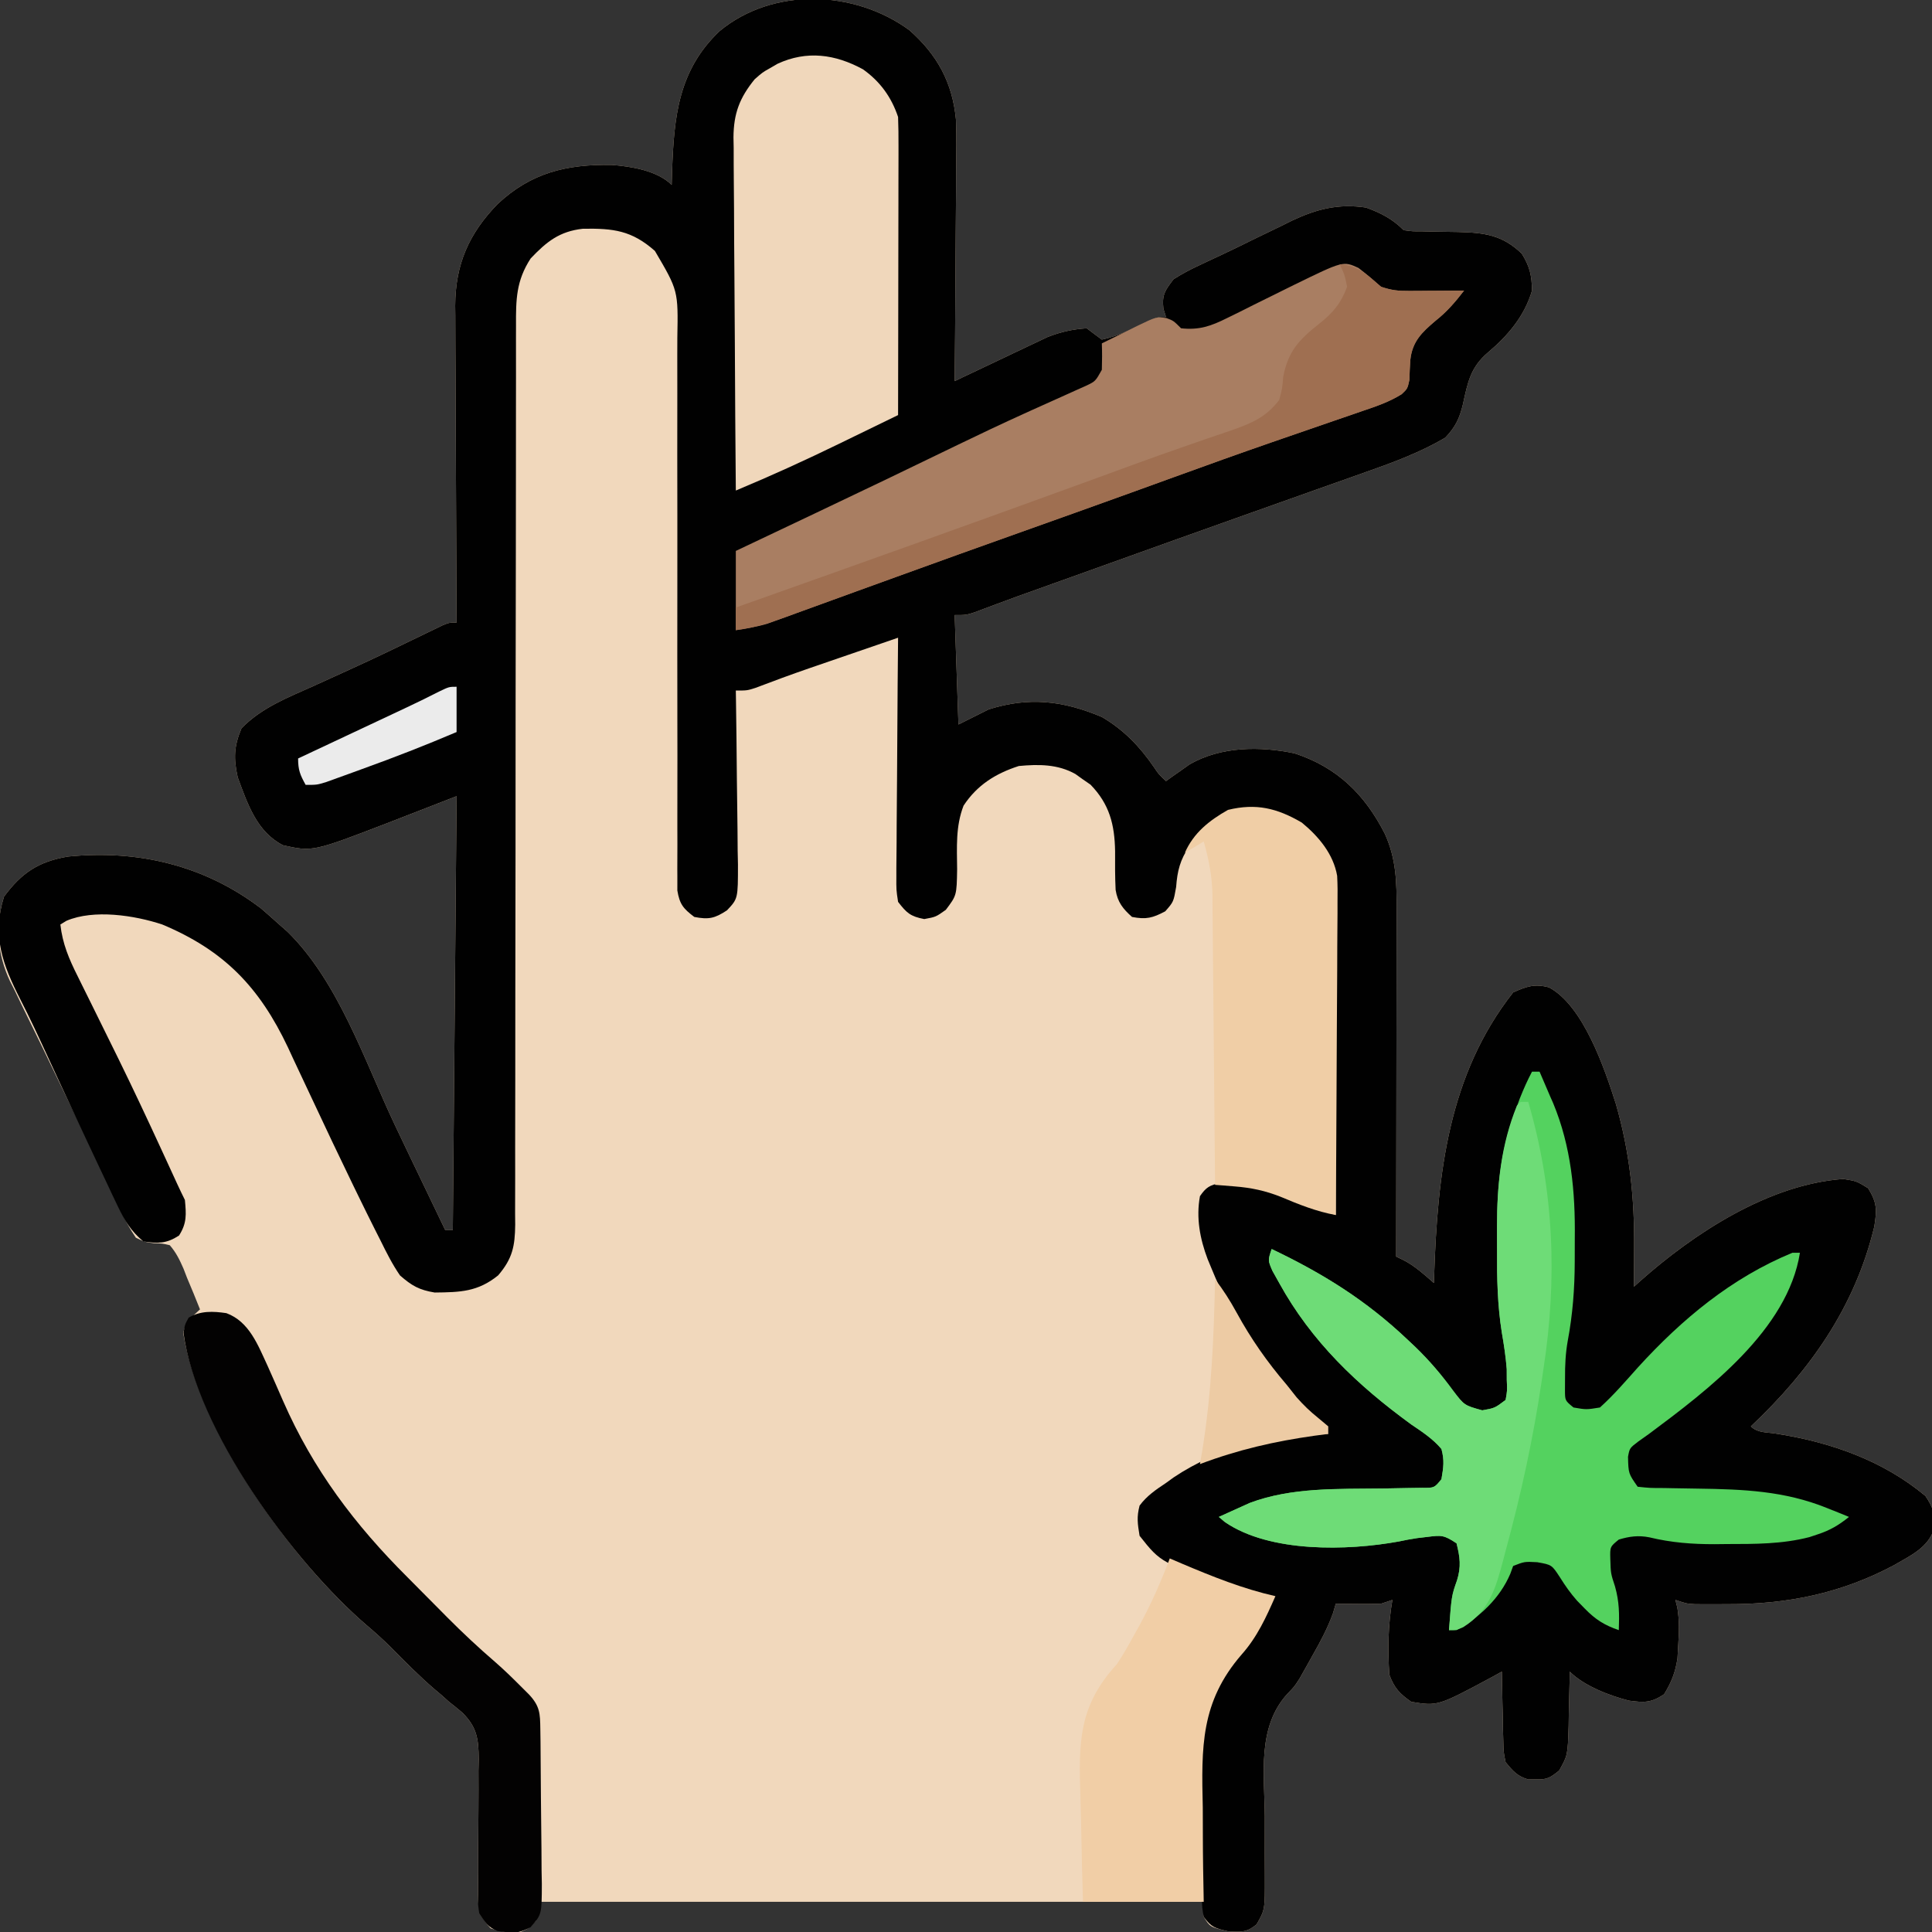
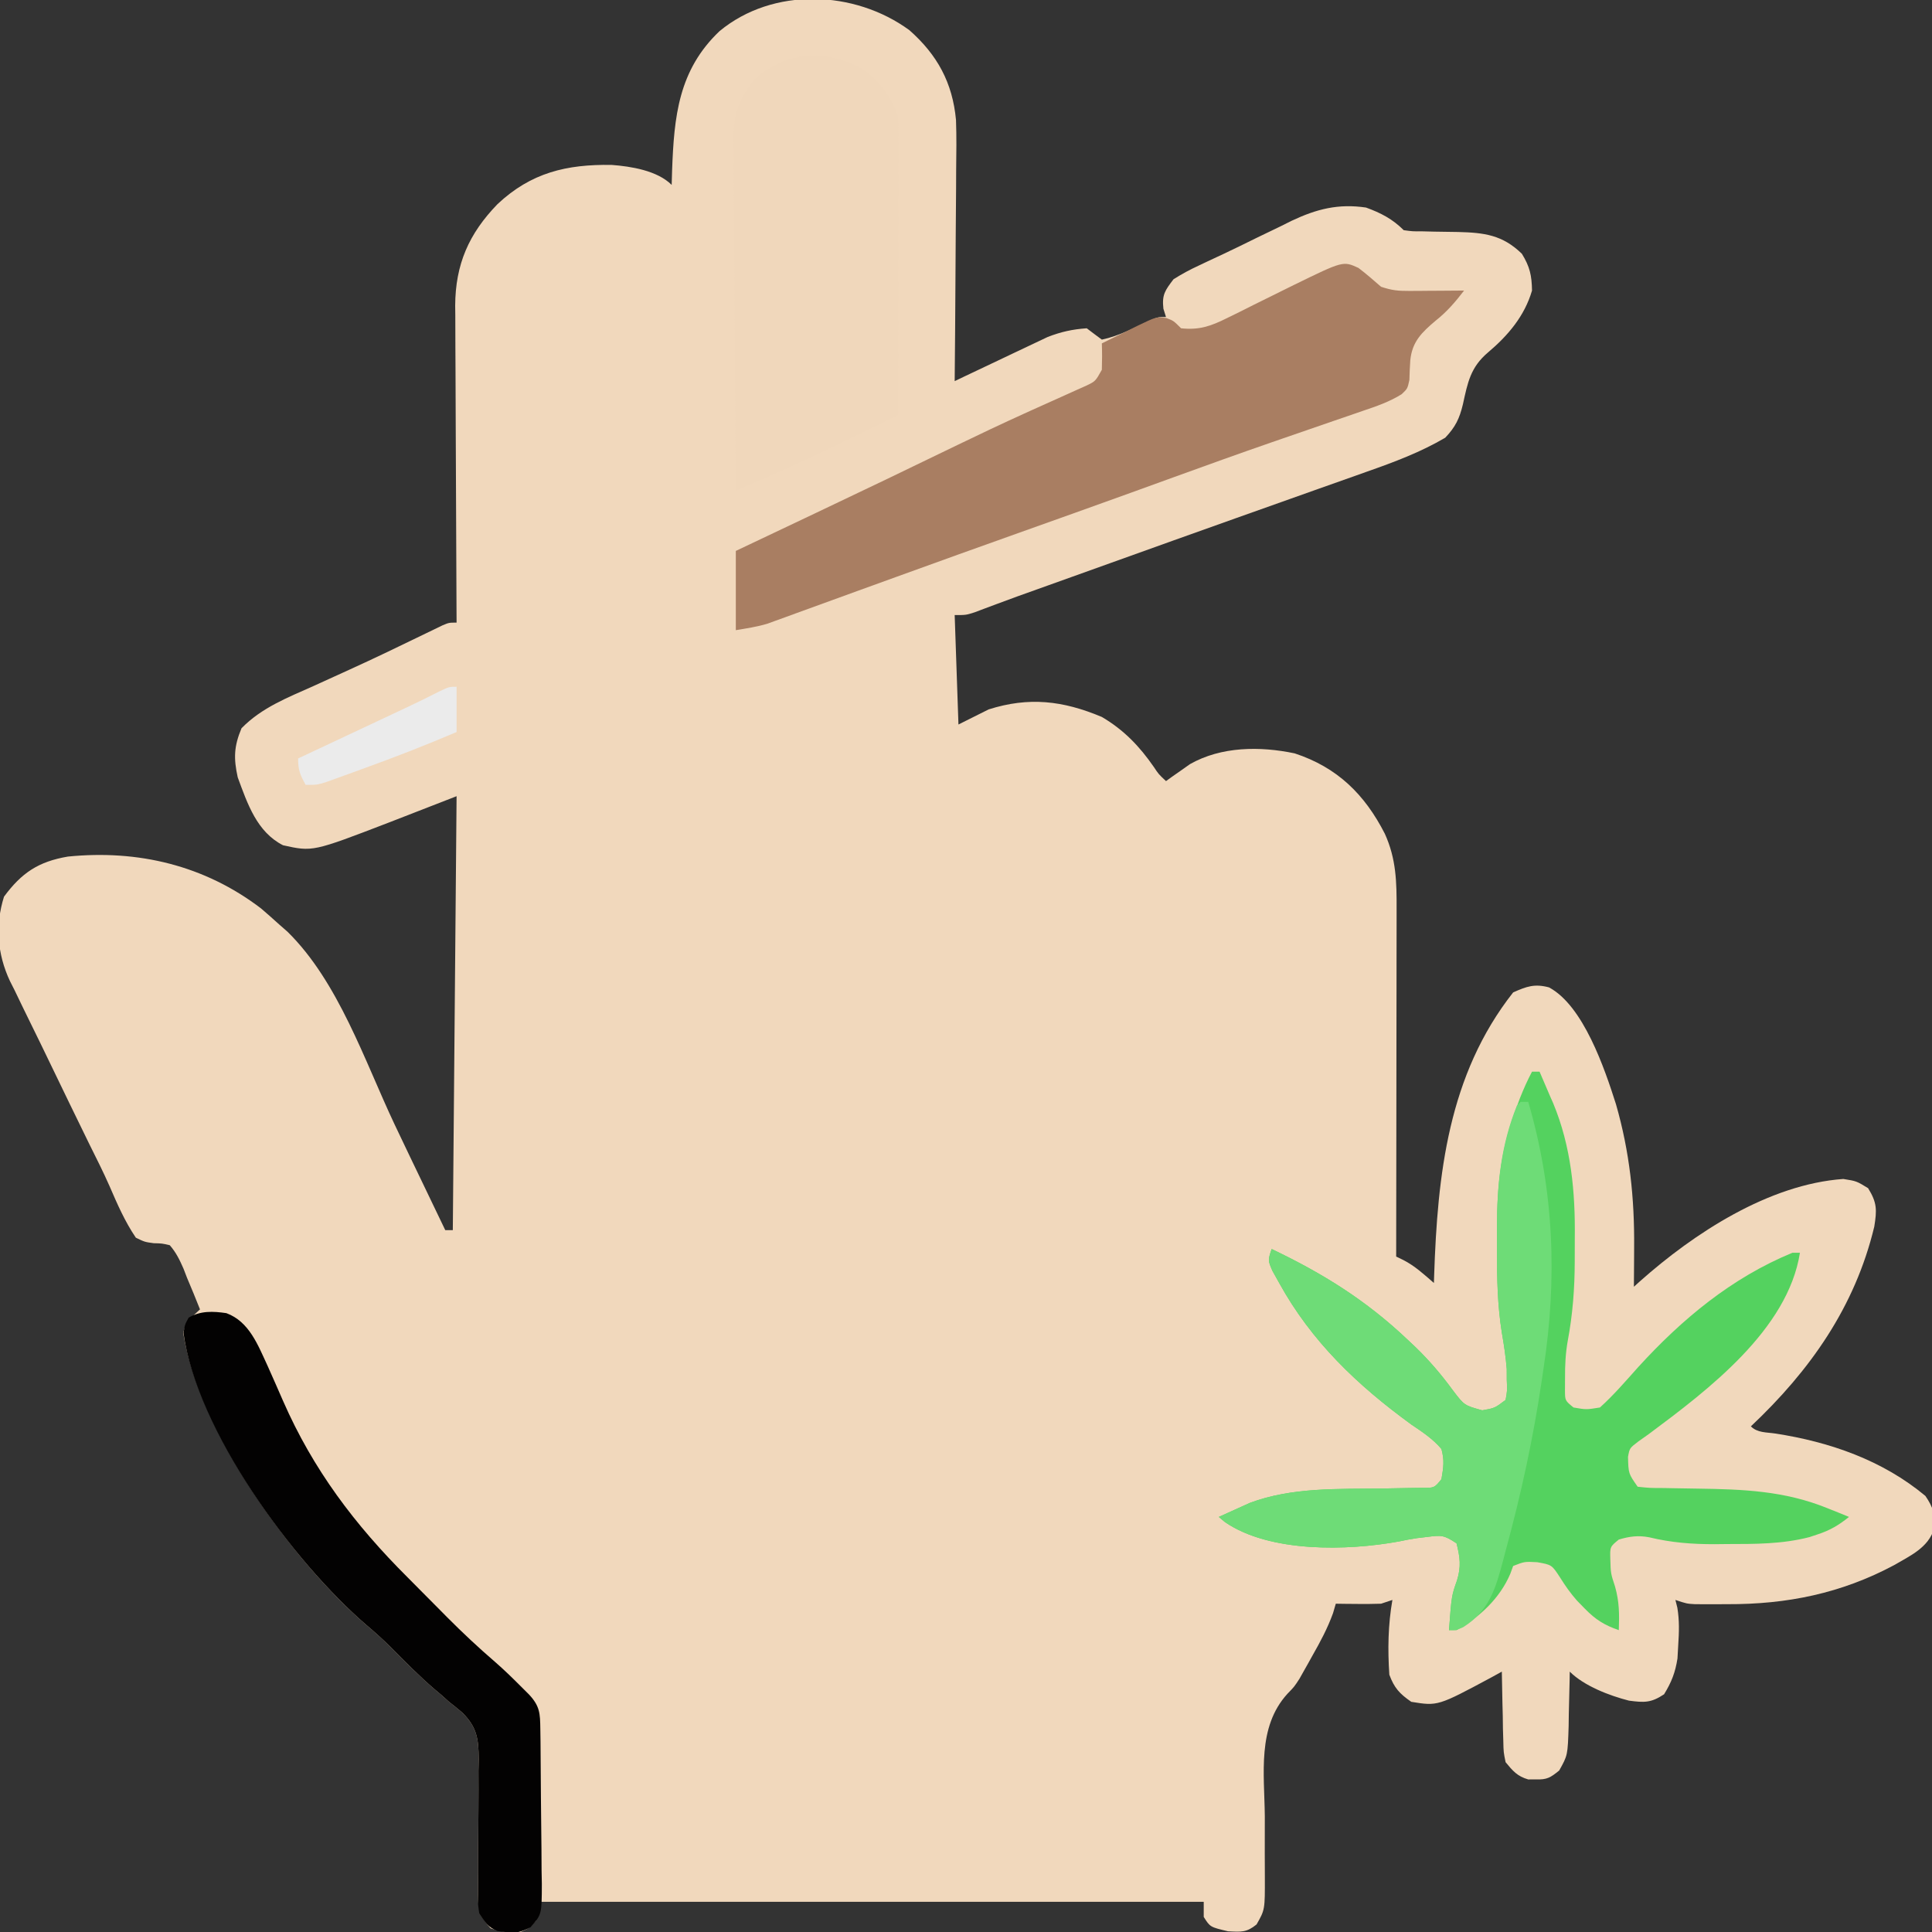
<svg xmlns="http://www.w3.org/2000/svg" version="1.1" width="512" height="512">
  <rect width="100%" height="100%" fill="#333333" stroke="none" />
  <path d="M0 0 C7.386 6.519 11.439 13.906 12.35 23.806 C12.511 28.219 12.451 32.629 12.391 37.043 C12.383 38.664 12.377 40.285 12.373 41.906 C12.358 46.136 12.319 50.365 12.275 54.595 C12.233 58.926 12.215 63.257 12.195 67.588 C12.153 76.059 12.085 84.529 12 93 C12.812 92.611 13.623 92.223 14.459 91.823 C17.495 90.374 20.535 88.935 23.578 87.501 C24.89 86.88 26.2 86.257 27.509 85.63 C29.399 84.725 31.295 83.832 33.191 82.941 C34.328 82.402 35.464 81.863 36.635 81.307 C40.161 79.937 43.23 79.257 47 79 C47.681 79.516 48.361 80.031 49.062 80.562 C49.702 81.037 50.341 81.511 51 82 C55.583 81.041 59.811 78.778 64.047 76.805 C66 76 66 76 68 76 C67.773 75.278 67.546 74.556 67.312 73.812 C66.898 70.083 67.744 68.97 70 66 C72.242 64.593 74.303 63.472 76.688 62.375 C77.714 61.888 77.714 61.888 78.76 61.391 C80.301 60.663 81.844 59.941 83.39 59.226 C86.282 57.868 89.143 56.454 92.008 55.039 C94.109 54.024 96.21 53.011 98.312 52 C99.301 51.507 100.29 51.014 101.309 50.505 C107.938 47.382 113.66 45.921 121 47 C124.938 48.427 128.03 50.03 131 53 C133.325 53.322 133.325 53.322 136.016 53.309 C137.02 53.334 138.024 53.359 139.059 53.385 C141.171 53.42 143.283 53.451 145.395 53.479 C152.317 53.66 157.152 54.229 162.312 59.25 C164.421 62.685 164.93 64.968 165 69 C163.044 75.723 158.644 80.931 153.316 85.418 C148.696 89.347 147.958 93.336 146.684 99.16 C145.772 102.946 144.696 105.165 142 108 C135.465 111.841 128.422 114.476 121.293 116.977 C120.274 117.34 119.255 117.703 118.204 118.078 C114.867 119.266 111.528 120.445 108.188 121.625 C105.848 122.456 103.509 123.289 101.17 124.121 C96.282 125.861 91.393 127.598 86.502 129.333 C75.441 133.261 64.394 137.228 53.346 141.192 C49.939 142.414 46.533 143.635 43.126 144.856 C41.019 145.611 38.912 146.366 36.805 147.121 C35.87 147.456 34.936 147.79 33.973 148.135 C33.082 148.455 32.191 148.774 31.273 149.103 C30.412 149.411 29.552 149.718 28.665 150.035 C26.769 150.722 24.878 151.421 22.99 152.13 C22.007 152.497 21.025 152.864 20.012 153.242 C19.124 153.579 18.235 153.915 17.319 154.261 C15 155 15 155 12 155 C12.33 164.57 12.66 174.14 13 184 C15.64 182.68 18.28 181.36 21 180 C31.655 176.618 40.656 177.655 51 182 C56.821 185.426 60.994 189.769 64.809 195.301 C66.026 197.141 66.026 197.141 68 199 C68.568 198.59 69.137 198.18 69.723 197.758 C70.495 197.219 71.267 196.68 72.062 196.125 C72.817 195.591 73.571 195.058 74.348 194.508 C82.649 189.789 92.929 189.723 102.102 191.652 C113.384 195.355 120.673 202.516 125.996 212.953 C129.026 219.622 129.141 225.746 129.114 232.931 C129.114 233.927 129.114 234.922 129.114 235.948 C129.113 239.232 129.105 242.516 129.098 245.801 C129.096 248.08 129.094 250.36 129.093 252.64 C129.09 258.636 129.08 264.631 129.069 270.627 C129.058 276.747 129.054 282.866 129.049 288.986 C129.038 300.991 129.021 312.995 129 325 C129.937 325.455 129.937 325.455 130.894 325.919 C134.008 327.517 136.355 329.715 139 332 C139.02 331.377 139.04 330.753 139.06 330.111 C139.956 303.243 142.788 276.869 160 255 C163.579 253.402 165.687 252.65 169.504 253.668 C178.618 258.532 184.266 275.244 187.25 284.625 C190.883 297.273 192.176 309.49 192.062 322.625 C192.058 323.629 192.053 324.633 192.049 325.668 C192.037 328.112 192.021 330.556 192 333 C192.496 332.553 192.991 332.105 193.502 331.645 C207.899 318.821 227.749 305.84 247.5 304.438 C251 305 251 305 254.062 306.875 C256.464 310.749 256.409 312.662 255.703 317.07 C250.593 338.361 238.666 355.234 223 370 C224.743 371.743 227.131 371.543 229.472 371.899 C243.875 374.116 257.881 378.953 269.25 388.438 C271.32 391.469 271.872 393.383 271.586 397.023 C270.07 402.136 265.284 404.25 260.945 406.785 C246.95 414.259 232.6 417.188 216.75 417.125 C215.757 417.129 214.765 417.133 213.742 417.137 C212.791 417.135 211.84 417.134 210.859 417.133 C209.998 417.132 209.137 417.131 208.249 417.129 C206 417 206 417 203 416 C203.17 416.682 203.34 417.364 203.516 418.066 C204.077 421.465 203.974 424.501 203.75 427.938 C203.649 429.714 203.649 429.714 203.547 431.527 C202.96 435.255 201.963 437.789 200 441 C196.545 443.303 194.728 443.22 190.691 442.688 C185.554 441.375 178.813 438.813 175 435 C174.986 436.006 174.986 436.006 174.972 437.032 C174.918 440.085 174.834 443.136 174.75 446.188 C174.736 447.243 174.722 448.298 174.707 449.385 C174.461 457.178 174.461 457.178 172.203 461.203 C169.876 463.101 168.958 463.661 166 463.562 C165.34 463.564 164.68 463.565 164 463.566 C161.099 462.745 159.907 461.31 158 459 C157.454 456.343 157.454 456.343 157.391 453.359 C157.358 452.289 157.326 451.22 157.293 450.117 C157.279 449.006 157.265 447.895 157.25 446.75 C157.206 445.06 157.206 445.06 157.16 443.336 C157.09 440.557 157.037 437.779 157 435 C156.105 435.494 155.211 435.987 154.289 436.496 C140.033 444.145 140.033 444.145 133 443 C129.899 440.848 128.497 439.339 127.188 435.812 C126.74 429.098 126.846 422.635 128 416 C127.01 416.33 126.02 416.66 125 417 C122.939 417.069 120.875 417.085 118.812 417.062 C117.726 417.053 116.639 417.044 115.52 417.035 C114.688 417.024 113.857 417.012 113 417 C112.756 417.83 112.513 418.66 112.262 419.516 C110.809 423.528 108.922 427.053 106.812 430.75 C106.451 431.402 106.089 432.055 105.717 432.727 C105.342 433.389 104.968 434.052 104.582 434.734 C104.187 435.438 103.793 436.142 103.386 436.866 C102 439 102 439 100.167 440.889 C92.117 449.736 94.076 462.114 94.188 473.312 C94.194 476.618 94.19 479.923 94.176 483.228 C94.171 485.276 94.178 487.324 94.2 489.372 C94.225 498.096 94.225 498.096 92 502 C89.34 504.167 87.912 503.995 84.438 503.812 C79.695 502.691 79.695 502.691 78 500 C78 498.68 78 497.36 78 496 C19.92 496 -38.16 496 -98 496 C-98.33 497.65 -98.66 499.3 -99 501 C-100.562 502.875 -100.562 502.875 -103 504 C-105.81 504.142 -108.359 503.992 -111 503 C-113.712 500.045 -114.369 498.137 -114.321 494.159 C-114.318 493.201 -114.316 492.243 -114.313 491.256 C-114.297 490.226 -114.282 489.197 -114.266 488.137 C-114.268 485.949 -114.272 483.76 -114.277 481.572 C-114.269 478.129 -114.25 474.687 -114.209 471.243 C-114.177 467.915 -114.187 464.59 -114.203 461.262 C-114.179 460.239 -114.156 459.215 -114.131 458.161 C-114.185 452.829 -114.581 449.787 -118.42 445.913 C-119.591 444.915 -120.782 443.94 -122 443 C-123.031 442.078 -123.031 442.078 -124.082 441.137 C-124.653 440.658 -125.224 440.18 -125.812 439.688 C-129.944 436.131 -133.736 432.282 -137.562 428.402 C-139.645 426.35 -141.764 424.443 -144 422.562 C-163.769 405.487 -188.184 371.442 -192.438 345.312 C-191.852 342.219 -190.248 341.115 -188 339 C-189.106 336.186 -190.255 333.407 -191.438 330.625 C-191.744 329.831 -192.05 329.037 -192.365 328.219 C-193.396 325.858 -194.315 323.956 -196 322 C-198.041 321.517 -198.041 321.517 -200.285 321.461 C-202.66 321.134 -202.66 321.134 -205 320 C-207.919 315.692 -209.919 311.079 -211.98 306.314 C-213.652 302.521 -215.521 298.828 -217.367 295.117 C-220.86 287.989 -224.317 280.844 -227.765 273.694 C-229.43 270.24 -231.099 266.789 -232.799 263.352 C-234.262 260.39 -235.697 257.417 -237.125 254.438 C-237.736 253.23 -237.736 253.23 -238.359 251.998 C-241.715 244.85 -242.323 237.201 -239.938 229.625 C-235.283 223.318 -230.822 220.327 -223 219 C-204.43 217.141 -186.797 221.316 -171.812 232.75 C-170.187 234.143 -168.583 235.559 -167 237 C-166.274 237.636 -165.549 238.271 -164.801 238.926 C-151.313 252.172 -144.405 273.084 -136.455 289.929 C-133.764 295.61 -131.036 301.272 -128.312 306.938 C-127.288 309.072 -126.263 311.206 -125.238 313.34 C-124.492 314.893 -123.746 316.447 -123 318 C-122.34 318 -121.68 318 -121 318 C-120.67 280.05 -120.34 242.1 -120 203 C-125.94 205.31 -131.88 207.62 -138 210 C-158.126 217.741 -158.126 217.741 -166 216 C-172.924 212.472 -175.41 205.027 -178 198 C-179.108 192.975 -179.015 189.818 -177 185 C-171.649 179.52 -164.842 176.906 -157.938 173.812 C-156.059 172.959 -154.181 172.103 -152.304 171.246 C-151.041 170.671 -149.778 170.096 -148.515 169.522 C-141.698 166.424 -134.954 163.174 -128.222 159.896 C-127.425 159.511 -126.627 159.127 -125.805 158.73 C-125.114 158.394 -124.422 158.058 -123.71 157.712 C-122 157 -122 157 -120 157 C-120.01 155.323 -120.01 155.323 -120.02 153.613 C-120.081 143.05 -120.126 132.487 -120.155 121.923 C-120.171 116.493 -120.192 111.064 -120.226 105.634 C-120.259 100.388 -120.277 95.143 -120.285 89.897 C-120.29 87.902 -120.301 85.906 -120.317 83.91 C-120.339 81.103 -120.342 78.296 -120.341 75.489 C-120.351 74.674 -120.362 73.859 -120.373 73.019 C-120.315 62.022 -116.736 53.917 -109.148 46.09 C-100.259 37.749 -90.86 35.519 -78.926 35.703 C-73.822 36.089 -66.819 37.181 -63 41 C-62.963 39.744 -62.925 38.489 -62.887 37.195 C-62.367 22.893 -61.212 10.6 -50.312 0.25 C-36.152 -11.475 -14.534 -10.648 0 0 Z " fill="#F1D8BC" transform="translate(241,8)" />
-   <path d="M0 0 C7.386 6.519 11.439 13.906 12.35 23.806 C12.511 28.219 12.451 32.629 12.391 37.043 C12.383 38.664 12.377 40.285 12.373 41.906 C12.358 46.136 12.319 50.365 12.275 54.595 C12.233 58.926 12.215 63.257 12.195 67.588 C12.153 76.059 12.085 84.529 12 93 C12.812 92.611 13.623 92.223 14.459 91.823 C17.495 90.374 20.535 88.935 23.578 87.501 C24.89 86.88 26.2 86.257 27.509 85.63 C29.399 84.725 31.295 83.832 33.191 82.941 C34.328 82.402 35.464 81.863 36.635 81.307 C40.161 79.937 43.23 79.257 47 79 C47.681 79.516 48.361 80.031 49.062 80.562 C49.702 81.037 50.341 81.511 51 82 C55.583 81.041 59.811 78.778 64.047 76.805 C66 76 66 76 68 76 C67.773 75.278 67.546 74.556 67.312 73.812 C66.898 70.083 67.744 68.97 70 66 C72.242 64.593 74.303 63.472 76.688 62.375 C77.714 61.888 77.714 61.888 78.76 61.391 C80.301 60.663 81.844 59.941 83.39 59.226 C86.282 57.868 89.143 56.454 92.008 55.039 C94.109 54.024 96.21 53.011 98.312 52 C99.301 51.507 100.29 51.014 101.309 50.505 C107.938 47.382 113.66 45.921 121 47 C124.938 48.427 128.03 50.03 131 53 C133.325 53.322 133.325 53.322 136.016 53.309 C137.02 53.334 138.024 53.359 139.059 53.385 C141.171 53.42 143.283 53.451 145.395 53.479 C152.317 53.66 157.152 54.229 162.312 59.25 C164.421 62.685 164.93 64.968 165 69 C163.044 75.723 158.644 80.931 153.316 85.418 C148.696 89.347 147.958 93.336 146.684 99.16 C145.772 102.946 144.696 105.165 142 108 C135.465 111.841 128.422 114.476 121.293 116.977 C120.274 117.34 119.255 117.703 118.204 118.078 C114.867 119.266 111.528 120.445 108.188 121.625 C105.848 122.456 103.509 123.289 101.17 124.121 C96.282 125.861 91.393 127.598 86.502 129.333 C75.441 133.261 64.394 137.228 53.346 141.192 C49.939 142.414 46.533 143.635 43.126 144.856 C41.019 145.611 38.912 146.366 36.805 147.121 C35.87 147.456 34.936 147.79 33.973 148.135 C33.082 148.455 32.191 148.774 31.273 149.103 C30.412 149.411 29.552 149.718 28.665 150.035 C26.769 150.722 24.878 151.421 22.99 152.13 C22.007 152.497 21.025 152.864 20.012 153.242 C19.124 153.579 18.235 153.915 17.319 154.261 C15 155 15 155 12 155 C12.33 164.57 12.66 174.14 13 184 C15.64 182.68 18.28 181.36 21 180 C31.655 176.618 40.656 177.655 51 182 C56.821 185.426 60.994 189.769 64.809 195.301 C66.026 197.141 66.026 197.141 68 199 C68.568 198.59 69.137 198.18 69.723 197.758 C70.495 197.219 71.267 196.68 72.062 196.125 C72.817 195.591 73.571 195.058 74.348 194.508 C82.649 189.789 92.929 189.723 102.102 191.652 C113.384 195.355 120.673 202.516 125.996 212.953 C129.026 219.622 129.141 225.746 129.114 232.931 C129.114 233.927 129.114 234.922 129.114 235.948 C129.113 239.232 129.105 242.516 129.098 245.801 C129.096 248.08 129.094 250.36 129.093 252.64 C129.09 258.636 129.08 264.631 129.069 270.627 C129.058 276.747 129.054 282.866 129.049 288.986 C129.038 300.991 129.021 312.995 129 325 C129.937 325.455 129.937 325.455 130.894 325.919 C134.008 327.517 136.355 329.715 139 332 C139.02 331.377 139.04 330.753 139.06 330.111 C139.956 303.243 142.788 276.869 160 255 C163.579 253.402 165.687 252.65 169.504 253.668 C178.618 258.532 184.266 275.244 187.25 284.625 C190.883 297.273 192.176 309.49 192.062 322.625 C192.058 323.629 192.053 324.633 192.049 325.668 C192.037 328.112 192.021 330.556 192 333 C192.496 332.553 192.991 332.105 193.502 331.645 C207.899 318.821 227.749 305.84 247.5 304.438 C251 305 251 305 254.062 306.875 C256.464 310.749 256.409 312.662 255.703 317.07 C250.593 338.361 238.666 355.234 223 370 C224.743 371.743 227.131 371.543 229.472 371.899 C243.875 374.116 257.881 378.953 269.25 388.438 C271.32 391.469 271.872 393.383 271.586 397.023 C270.07 402.136 265.284 404.25 260.945 406.785 C246.95 414.259 232.6 417.188 216.75 417.125 C215.757 417.129 214.765 417.133 213.742 417.137 C212.791 417.135 211.84 417.134 210.859 417.133 C209.998 417.132 209.137 417.131 208.249 417.129 C206 417 206 417 203 416 C203.17 416.682 203.34 417.364 203.516 418.066 C204.077 421.465 203.974 424.501 203.75 427.938 C203.649 429.714 203.649 429.714 203.547 431.527 C202.96 435.255 201.963 437.789 200 441 C196.545 443.303 194.728 443.22 190.691 442.688 C185.554 441.375 178.813 438.813 175 435 C174.986 436.006 174.986 436.006 174.972 437.032 C174.918 440.085 174.834 443.136 174.75 446.188 C174.736 447.243 174.722 448.298 174.707 449.385 C174.461 457.178 174.461 457.178 172.203 461.203 C169.876 463.101 168.958 463.661 166 463.562 C165.34 463.564 164.68 463.565 164 463.566 C161.099 462.745 159.907 461.31 158 459 C157.454 456.343 157.454 456.343 157.391 453.359 C157.358 452.289 157.326 451.22 157.293 450.117 C157.279 449.006 157.265 447.895 157.25 446.75 C157.206 445.06 157.206 445.06 157.16 443.336 C157.09 440.557 157.037 437.779 157 435 C156.105 435.494 155.211 435.987 154.289 436.496 C140.033 444.145 140.033 444.145 133 443 C129.899 440.848 128.497 439.339 127.188 435.812 C126.74 429.098 126.846 422.635 128 416 C127.01 416.33 126.02 416.66 125 417 C122.939 417.069 120.875 417.085 118.812 417.062 C117.726 417.053 116.639 417.044 115.52 417.035 C114.688 417.024 113.857 417.012 113 417 C112.756 417.83 112.513 418.66 112.262 419.516 C110.809 423.528 108.922 427.053 106.812 430.75 C106.451 431.402 106.089 432.055 105.717 432.727 C105.342 433.389 104.968 434.052 104.582 434.734 C104.187 435.438 103.793 436.142 103.386 436.866 C102 439 102 439 100.167 440.889 C92.117 449.736 94.076 462.114 94.188 473.312 C94.194 476.618 94.19 479.923 94.176 483.228 C94.171 485.276 94.178 487.324 94.2 489.372 C94.225 498.096 94.225 498.096 92 502 C89.34 504.167 87.912 503.995 84.438 503.812 C80.953 502.989 80.047 502.765 78 500 C77.572 497.607 77.572 497.607 77.501 494.741 C77.453 493.127 77.453 493.127 77.404 491.481 C77.388 490.316 77.372 489.15 77.355 487.949 C77.326 486.141 77.326 486.141 77.296 484.296 C77.264 481.736 77.24 479.177 77.224 476.617 C77.188 472.739 77.082 468.867 76.975 464.99 C76.754 450.066 77.591 440.892 88 430 C89.71 427.438 91.136 424.827 92.625 422.125 C92.961 421.52 93.298 420.916 93.645 420.293 C94.437 418.866 95.22 417.434 96 416 C92.928 414.974 89.855 413.953 86.773 412.957 C66.683 406.191 66.683 406.191 61 399 C60.469 395.762 60.206 394.066 61 391 C62.927 388.4 65.322 386.779 68 385 C69.019 384.261 69.019 384.261 70.059 383.508 C81.959 375.547 96.822 371.751 111 372 C109.045 369.466 107.077 367.077 104.812 364.812 C93.932 353.932 85.79 342.32 80 328 C79.52 326.846 79.52 326.846 79.031 325.668 C76.998 320.294 75.946 314.723 77 309 C78.604 306.654 79.569 306.092 82.355 305.496 C91.866 305.299 99.395 308.362 108 312 C109.666 312.669 111.332 313.337 113 314 C112.985 302.16 112.943 290.32 112.868 278.48 C112.834 272.982 112.809 267.484 112.804 261.986 C112.8 256.675 112.772 251.365 112.727 246.055 C112.714 244.033 112.709 242.011 112.714 239.99 C112.719 237.148 112.693 234.308 112.659 231.467 C112.668 230.639 112.677 229.811 112.686 228.958 C112.564 222.697 110.676 218.075 107 213 C101.684 208.589 96.041 206.465 89.078 206.691 C82.614 207.651 78.12 211.246 74.184 216.281 C71.728 219.847 71 222.824 70.688 227.062 C70 231 70 231 67.812 233.5 C64.461 235.287 62.738 235.716 59 235 C56.581 232.84 55.177 231.097 54.652 227.844 C54.481 224.415 54.496 221 54.512 217.568 C54.395 210.514 53.016 205.104 48 199.941 C47.34 199.486 46.68 199.031 46 198.562 C45.34 198.089 44.68 197.616 44 197.129 C39.328 194.492 34.236 194.512 29 195 C22.852 196.98 17.944 200.043 14.352 205.508 C12.218 211.02 12.6 216.537 12.648 222.389 C12.53 229.296 12.53 229.296 9.652 233.117 C7 235 7 235 3.938 235.562 C0.266 234.859 -0.732 233.944 -3 231 C-3.481 227.862 -3.481 227.862 -3.454 224.12 C-3.455 223.437 -3.455 222.753 -3.456 222.049 C-3.453 219.798 -3.422 217.548 -3.391 215.297 C-3.383 213.733 -3.377 212.169 -3.373 210.606 C-3.358 206.496 -3.319 202.386 -3.275 198.276 C-3.234 194.08 -3.215 189.884 -3.195 185.688 C-3.152 177.458 -3.084 169.229 -3 161 C-6.929 162.35 -10.858 163.701 -14.786 165.053 C-16.117 165.511 -17.449 165.968 -18.78 166.426 C-20.714 167.09 -22.648 167.756 -24.582 168.422 C-25.215 168.639 -25.847 168.857 -26.499 169.081 C-31.309 170.742 -36.08 172.496 -40.835 174.31 C-43 175 -43 175 -46 175 C-45.983 176.017 -45.983 176.017 -45.966 177.054 C-45.856 184.111 -45.78 191.167 -45.725 198.224 C-45.7 200.857 -45.666 203.491 -45.623 206.124 C-45.562 209.91 -45.534 213.694 -45.512 217.48 C-45.486 218.658 -45.46 219.835 -45.434 221.048 C-45.43 230.156 -45.43 230.156 -48.339 233.247 C-51.599 235.394 -53.172 235.733 -57 235 C-59.917 232.803 -60.897 231.627 -61.497 227.985 C-61.495 226.797 -61.494 225.609 -61.492 224.385 C-61.499 223.39 -61.499 223.39 -61.506 222.374 C-61.517 220.153 -61.5 217.932 -61.482 215.71 C-61.485 214.116 -61.489 212.523 -61.494 210.929 C-61.503 207.498 -61.499 204.066 -61.486 200.635 C-61.466 195.205 -61.475 189.775 -61.49 184.346 C-61.519 171.834 -61.508 159.323 -61.497 146.812 C-61.488 135.355 -61.486 123.899 -61.517 112.442 C-61.531 107.049 -61.525 101.656 -61.504 96.262 C-61.495 92.9 -61.502 89.537 -61.514 86.175 C-61.516 84.621 -61.512 83.066 -61.5 81.512 C-61.266 69.009 -61.266 69.009 -67.447 58.496 C-73.611 53.054 -78.44 52.5 -86.508 52.617 C-92.755 53.302 -96.162 56.065 -100.375 60.5 C-104.222 66.418 -104.284 71.395 -104.252 78.28 C-104.255 79.325 -104.257 80.371 -104.261 81.448 C-104.268 84.956 -104.262 88.464 -104.255 91.972 C-104.258 94.486 -104.262 96.999 -104.266 99.512 C-104.274 104.926 -104.277 110.341 -104.274 115.755 C-104.271 123.59 -104.283 131.425 -104.299 139.26 C-104.325 151.981 -104.345 164.702 -104.358 177.423 C-104.36 178.564 -104.36 178.564 -104.361 179.729 C-104.372 190.533 -104.377 201.337 -104.38 212.141 C-104.38 212.902 -104.381 213.663 -104.381 214.447 C-104.381 215.207 -104.381 215.967 -104.381 216.75 C-104.385 229.422 -104.404 242.094 -104.436 254.766 C-104.455 262.582 -104.461 270.397 -104.45 278.212 C-104.443 284.199 -104.457 290.187 -104.478 296.174 C-104.483 298.631 -104.482 301.087 -104.473 303.544 C-104.462 306.894 -104.475 310.243 -104.494 313.593 C-104.485 314.569 -104.476 315.544 -104.467 316.549 C-104.531 322.204 -105.164 325.547 -109 330 C-114.373 334.344 -119.019 334.466 -125.816 334.531 C-129.933 333.844 -131.843 332.756 -135 330 C-137.034 327.041 -138.606 323.907 -140.188 320.688 C-140.657 319.76 -141.127 318.833 -141.612 317.878 C-143.096 314.929 -144.553 311.968 -146 309 C-146.456 308.066 -146.911 307.131 -147.381 306.168 C-151.161 298.378 -154.871 290.555 -158.538 282.71 C-160.101 279.366 -161.675 276.027 -163.25 272.688 C-163.721 271.668 -164.192 270.649 -164.677 269.599 C-172.271 253.541 -181.651 243.85 -198 237 C-205.371 234.561 -216.119 232.92 -223.383 236.016 C-223.916 236.34 -224.45 236.665 -225 237 C-224.442 242.087 -222.697 246.178 -220.422 250.695 C-220.059 251.433 -219.695 252.171 -219.321 252.931 C-218.541 254.513 -217.758 256.092 -216.972 257.671 C-214.909 261.813 -212.872 265.967 -210.832 270.121 C-210.422 270.954 -210.012 271.787 -209.59 272.645 C-205.763 280.442 -202.072 288.299 -198.438 296.188 C-197.896 297.361 -197.355 298.535 -196.798 299.745 C-195.871 301.759 -194.945 303.774 -194.021 305.79 C-193.368 307.203 -192.696 308.608 -192 310 C-191.645 313.836 -191.453 316.146 -193.562 319.438 C-196.942 321.604 -199.06 321.563 -203 321 C-206.254 318.296 -207.982 315.483 -209.777 311.688 C-210.284 310.626 -210.791 309.564 -211.314 308.47 C-211.85 307.325 -212.385 306.18 -212.938 305 C-213.502 303.81 -214.067 302.619 -214.649 301.393 C-216.446 297.602 -218.225 293.802 -220 290 C-220.434 289.071 -220.434 289.071 -220.877 288.122 C-223.413 282.694 -225.945 277.263 -228.446 271.818 C-230.752 266.797 -233.07 261.799 -235.594 256.883 C-240.306 247.644 -243.191 239.96 -239.938 229.625 C-235.283 223.318 -230.822 220.327 -223 219 C-204.43 217.141 -186.797 221.316 -171.812 232.75 C-170.187 234.143 -168.583 235.559 -167 237 C-166.274 237.636 -165.549 238.271 -164.801 238.926 C-151.313 252.172 -144.405 273.084 -136.455 289.929 C-133.764 295.61 -131.036 301.272 -128.312 306.938 C-127.288 309.072 -126.263 311.206 -125.238 313.34 C-124.492 314.893 -123.746 316.447 -123 318 C-122.34 318 -121.68 318 -121 318 C-120.67 280.05 -120.34 242.1 -120 203 C-125.94 205.31 -131.88 207.62 -138 210 C-158.126 217.741 -158.126 217.741 -166 216 C-172.924 212.472 -175.41 205.027 -178 198 C-179.108 192.975 -179.015 189.818 -177 185 C-171.649 179.52 -164.842 176.906 -157.938 173.812 C-156.059 172.959 -154.181 172.103 -152.304 171.246 C-151.041 170.671 -149.778 170.096 -148.515 169.522 C-141.698 166.424 -134.954 163.174 -128.222 159.896 C-127.425 159.511 -126.627 159.127 -125.805 158.73 C-125.114 158.394 -124.422 158.058 -123.71 157.712 C-122 157 -122 157 -120 157 C-120.01 155.323 -120.01 155.323 -120.02 153.613 C-120.081 143.05 -120.126 132.487 -120.155 121.923 C-120.171 116.493 -120.192 111.064 -120.226 105.634 C-120.259 100.388 -120.277 95.143 -120.285 89.897 C-120.29 87.902 -120.301 85.906 -120.317 83.91 C-120.339 81.103 -120.342 78.296 -120.341 75.489 C-120.351 74.674 -120.362 73.859 -120.373 73.019 C-120.315 62.022 -116.736 53.917 -109.148 46.09 C-100.259 37.749 -90.86 35.519 -78.926 35.703 C-73.822 36.089 -66.819 37.181 -63 41 C-62.963 39.744 -62.925 38.489 -62.887 37.195 C-62.367 22.893 -61.212 10.6 -50.312 0.25 C-36.152 -11.475 -14.534 -10.648 0 0 Z " fill="#010101" transform="translate(241,8)" />
  <path d="M0 0 C0.66 0 1.32 0 2 0 C2.956 2.181 3.889 4.368 4.812 6.562 C5.074 7.152 5.335 7.742 5.604 8.35 C10.379 19.845 11.488 31.851 11.336 44.144 C11.312 46.197 11.316 48.249 11.322 50.303 C11.306 57.497 10.784 64.359 9.452 71.434 C8.88 74.681 8.734 77.831 8.75 81.125 C8.745 82.2 8.74 83.275 8.734 84.383 C8.738 87.159 8.738 87.159 11 89 C14.373 89.584 14.373 89.584 18 89 C21.656 85.705 24.846 81.978 28.125 78.312 C39.734 65.583 52.897 54.621 69 48 C69.66 48 70.32 48 71 48 C67.781 68.411 46.6 84.393 31 96 C30.058 96.669 29.115 97.338 28.145 98.027 C25.863 99.773 25.863 99.773 25.441 102.07 C25.55 106.504 25.55 106.504 28 110 C31.237 110.341 31.237 110.341 35.062 110.344 C35.768 110.358 36.474 110.373 37.202 110.388 C39.468 110.435 41.734 110.469 44 110.5 C55.944 110.668 66.918 111.095 78.125 115.625 C79.799 116.294 79.799 116.294 81.508 116.977 C82.33 117.314 83.153 117.652 84 118 C81.318 120.167 78.966 121.565 75.688 122.625 C74.969 122.865 74.251 123.105 73.512 123.352 C66.289 125.216 59.095 125.183 51.688 125.188 C50.61 125.2 49.533 125.212 48.424 125.225 C42.425 125.236 36.922 124.818 31.083 123.406 C28.169 122.838 25.825 123.152 23 124 C20.66 125.907 20.66 125.907 20.75 129.188 C20.861 132.984 20.861 132.984 22 136.438 C23.153 140.544 23.149 143.758 23 148 C19.183 146.695 16.81 145.196 14 142.312 C13.31 141.606 12.621 140.9 11.91 140.172 C10.184 138.21 8.82 136.271 7.438 134.062 C5.239 130.683 5.239 130.683 1.375 130 C-1.993 129.822 -1.993 129.822 -5 131 C-5.247 131.681 -5.495 132.361 -5.75 133.062 C-8.522 139.577 -13.884 144.586 -20 148 C-20.66 148 -21.32 148 -22 148 C-21.316 138.896 -21.316 138.896 -19.875 134.812 C-18.743 131.175 -19.083 128.67 -20 125 C-23.385 122.743 -24.024 122.827 -27.875 123.312 C-28.718 123.412 -29.561 123.511 -30.43 123.613 C-32.064 123.859 -33.693 124.153 -35.308 124.509 C-48.881 126.983 -69.483 127.537 -81.383 119.363 C-81.916 118.913 -82.45 118.464 -83 118 C-81.258 117.191 -79.506 116.404 -77.75 115.625 C-76.775 115.184 -75.801 114.743 -74.797 114.289 C-63.638 110.095 -51.328 110.631 -39.591 110.468 C-37.391 110.435 -35.192 110.39 -32.992 110.344 C-31.697 110.325 -30.401 110.306 -29.066 110.287 C-25.894 110.319 -25.894 110.319 -24 108 C-23.458 104.776 -23.184 103.065 -24 100 C-26.278 97.294 -29.085 95.473 -32 93.5 C-46.27 83.109 -58.429 71.566 -67 56 C-67.592 54.94 -68.183 53.881 -68.793 52.789 C-70 50 -70 50 -69 47 C-55.391 53.5 -44.02 60.56 -33 71 C-32.299 71.66 -31.598 72.32 -30.875 73 C-27.146 76.613 -24.009 80.309 -20.938 84.5 C-17.946 88.437 -17.946 88.437 -13.188 89.75 C-9.869 89.165 -9.869 89.165 -7 87 C-6.555 84.549 -6.555 84.549 -6.688 81.688 C-6.691 80.743 -6.695 79.798 -6.699 78.824 C-6.96 75.512 -7.437 72.389 -8.004 69.121 C-9.151 61.908 -9.304 54.805 -9.261 47.524 C-9.25 45.37 -9.261 43.217 -9.273 41.062 C-9.286 30.401 -8.237 20.6 -4.5 10.562 C-4.077 9.409 -3.654 8.255 -3.219 7.066 C-2.249 4.628 -1.229 2.315 0 0 Z " fill="#54D25F" transform="translate(406,284)" />
  <path d="M0 0 C2.084 1.583 4.023 3.281 6 5 C8.824 5.941 10.529 6.117 13.449 6.098 C14.297 6.094 15.144 6.091 16.018 6.088 C17.339 6.075 17.339 6.075 18.688 6.062 C19.58 6.058 20.473 6.053 21.393 6.049 C23.595 6.037 25.798 6.021 28 6 C25.675 9.025 23.435 11.64 20.438 14 C16.817 17.07 14.263 19.484 13.746 24.43 C13.627 26.183 13.544 27.939 13.504 29.695 C13 32 13 32 11.461 33.463 C8.198 35.501 4.748 36.677 1.125 37.898 C-0.05 38.305 -0.05 38.305 -1.25 38.719 C-2.944 39.304 -4.639 39.886 -6.334 40.465 C-10.897 42.023 -15.452 43.605 -20.008 45.184 C-20.937 45.505 -21.866 45.826 -22.824 46.157 C-31.536 49.173 -40.21 52.29 -48.875 55.438 C-51.849 56.516 -54.823 57.594 -57.797 58.672 C-58.543 58.942 -59.29 59.213 -60.059 59.492 C-69.929 63.066 -79.818 66.585 -89.706 70.107 C-100.673 74.012 -111.628 77.947 -122.57 81.918 C-126.006 83.163 -129.441 84.407 -132.877 85.651 C-135.112 86.462 -137.347 87.275 -139.581 88.09 C-142.703 89.228 -145.828 90.361 -148.953 91.492 C-149.882 91.833 -150.812 92.174 -151.769 92.525 C-153.069 92.994 -153.069 92.994 -154.396 93.472 C-155.518 93.881 -155.518 93.881 -156.663 94.297 C-159.379 95.114 -162.202 95.534 -165 96 C-165 89.07 -165 82.14 -165 75 C-162.449 73.791 -159.898 72.582 -157.27 71.336 C-153.784 69.683 -150.298 68.029 -146.812 66.375 C-145.449 65.728 -145.449 65.728 -144.058 65.068 C-131.402 59.061 -118.77 53.01 -106.172 46.883 C-100.315 44.045 -94.438 41.266 -88.512 38.578 C-87.902 38.301 -87.293 38.024 -86.665 37.738 C-83.762 36.419 -80.856 35.11 -77.942 33.817 C-76.926 33.358 -75.91 32.899 -74.863 32.426 C-73.969 32.028 -73.075 31.63 -72.154 31.22 C-69.706 30.047 -69.706 30.047 -68 27 C-67.921 24.668 -67.912 22.332 -68 20 C-65.59 18.798 -63.173 17.613 -60.75 16.438 C-59.727 15.924 -59.727 15.924 -58.684 15.4 C-53.537 12.927 -53.537 12.927 -50.896 13.285 C-49 14 -49 14 -47 16 C-42.188 16.516 -39.106 15.429 -34.824 13.297 C-33.666 12.728 -32.508 12.16 -31.314 11.574 C-30.105 10.967 -28.896 10.359 -27.688 9.75 C-25.318 8.575 -22.946 7.405 -20.574 6.234 C-19.45 5.678 -18.325 5.122 -17.167 4.549 C-4.055 -1.863 -4.055 -1.863 0 0 Z " fill="#A97E62" transform="translate(360,71)" />
  <path d="M0 0 C4.536 3.214 7.555 7.383 9.305 12.633 C9.396 15.173 9.431 17.685 9.418 20.225 C9.418 20.996 9.419 21.767 9.419 22.562 C9.418 25.11 9.41 27.659 9.402 30.207 C9.4 31.974 9.399 33.741 9.398 35.508 C9.394 40.159 9.384 44.809 9.373 49.46 C9.363 54.206 9.359 58.952 9.354 63.697 C9.343 73.009 9.326 82.321 9.305 91.633 C5.433 93.521 1.559 95.405 -2.316 97.285 C-3.628 97.922 -4.939 98.56 -6.249 99.199 C-15.295 103.61 -24.407 107.754 -33.695 111.633 C-33.811 98.602 -33.9 85.572 -33.954 72.541 C-33.98 66.49 -34.016 60.439 -34.073 54.388 C-34.127 48.546 -34.157 42.704 -34.17 36.862 C-34.179 34.636 -34.197 32.41 -34.224 30.183 C-34.26 27.059 -34.265 23.937 -34.263 20.812 C-34.281 19.897 -34.299 18.981 -34.317 18.038 C-34.267 11.699 -32.708 7.566 -28.695 2.633 C-26.598 0.793 -26.598 0.793 -24.633 -0.305 C-23.656 -0.875 -23.656 -0.875 -22.66 -1.457 C-14.889 -5.057 -7.36 -4.012 0 0 Z " fill="#F0D7BB" transform="translate(228.695,18.367)" />
  <path d="M0 0 C0.66 0 1.32 0 2 0 C8.846 23.428 9.744 46.905 6 71 C5.871 71.881 5.742 72.761 5.609 73.668 C3.347 89.04 0.101 104.018 -4 119 C-4.207 119.794 -4.415 120.588 -4.628 121.407 C-6.61 128.915 -8.33 134.9 -15.23 139.215 C-17 140 -17 140 -19 140 C-18.316 130.896 -18.316 130.896 -16.875 126.812 C-15.743 123.175 -16.083 120.67 -17 117 C-20.385 114.743 -21.024 114.827 -24.875 115.312 C-25.718 115.412 -26.561 115.511 -27.43 115.613 C-29.064 115.859 -30.693 116.153 -32.308 116.509 C-45.881 118.983 -66.483 119.537 -78.383 111.363 C-78.916 110.913 -79.45 110.464 -80 110 C-78.258 109.191 -76.506 108.404 -74.75 107.625 C-73.775 107.184 -72.801 106.743 -71.797 106.289 C-60.638 102.095 -48.328 102.631 -36.591 102.468 C-34.391 102.435 -32.192 102.39 -29.992 102.344 C-28.697 102.325 -27.401 102.306 -26.066 102.287 C-22.894 102.319 -22.894 102.319 -21 100 C-20.458 96.776 -20.184 95.065 -21 92 C-23.278 89.294 -26.085 87.473 -29 85.5 C-43.27 75.109 -55.429 63.566 -64 48 C-64.592 46.94 -65.183 45.881 -65.793 44.789 C-67 42 -67 42 -66 39 C-52.391 45.5 -41.02 52.56 -30 63 C-29.299 63.66 -28.598 64.32 -27.875 65 C-24.146 68.613 -21.009 72.309 -17.938 76.5 C-14.946 80.437 -14.946 80.437 -10.188 81.75 C-6.869 81.165 -6.869 81.165 -4 79 C-3.555 76.549 -3.555 76.549 -3.688 73.688 C-3.691 72.743 -3.695 71.798 -3.699 70.824 C-3.96 67.512 -4.437 64.389 -5.004 61.121 C-6.151 53.908 -6.304 46.805 -6.261 39.524 C-6.25 37.37 -6.261 35.217 -6.273 33.062 C-6.285 21.951 -5.227 11.386 -1 1 C-0.67 0.67 -0.34 0.34 0 0 Z " fill="#6EDC77" transform="translate(403,292)" />
-   <path d="M0 0 C4.426 3.639 8.369 8.315 9.36 14.105 C9.49 16.492 9.495 18.849 9.454 21.24 C9.455 22.138 9.455 23.037 9.456 23.962 C9.453 26.911 9.422 29.86 9.391 32.809 C9.383 34.861 9.377 36.914 9.373 38.967 C9.358 44.354 9.319 49.741 9.275 55.128 C9.234 60.632 9.215 66.135 9.195 71.639 C9.152 82.426 9.084 93.213 9 104 C3.85 103.063 -0.787 101.196 -5.59 99.172 C-9.677 97.553 -13.381 96.762 -17.775 96.414 C-18.756 96.334 -19.737 96.253 -20.748 96.17 C-21.491 96.114 -22.234 96.058 -23 96 C-23.012 94.467 -23.012 94.467 -23.025 92.903 C-23.102 83.251 -23.19 73.6 -23.288 63.949 C-23.337 58.988 -23.384 54.026 -23.422 49.065 C-23.459 44.273 -23.505 39.482 -23.558 34.69 C-23.577 32.866 -23.592 31.041 -23.603 29.217 C-23.62 26.654 -23.649 24.091 -23.681 21.527 C-23.683 20.78 -23.685 20.033 -23.688 19.263 C-23.767 14.23 -24.63 9.847 -26 5 C-28.475 6.485 -28.475 6.485 -31 8 C-28.672 2.703 -24.537 -0.569 -19.562 -3.375 C-12.103 -5.194 -6.516 -3.82 0 0 Z " fill="#F0CEA6" transform="translate(345,218)" />
  <path d="M0 0 C6.071 2.244 8.371 8.496 10.955 14.054 C12.338 17.135 13.69 20.229 15.042 23.323 C22.98 41.43 34.025 56.084 48 70 C49.309 71.32 50.618 72.64 51.926 73.961 C53.388 75.432 54.85 76.904 56.312 78.375 C57.394 79.469 57.394 79.469 58.498 80.586 C62.604 84.71 66.802 88.644 71.212 92.441 C73.546 94.476 75.752 96.619 77.938 98.812 C79.065 99.936 79.065 99.936 80.215 101.082 C83.085 104.166 83.138 106.091 83.193 110.212 C83.209 111.3 83.225 112.389 83.242 113.51 C83.286 118.483 83.327 123.456 83.35 128.43 C83.367 131.056 83.394 133.683 83.432 136.31 C83.487 140.089 83.509 143.868 83.523 147.648 C83.546 148.825 83.569 150.001 83.592 151.212 C83.571 159.345 83.571 159.345 80.601 162.752 C77.965 164.017 76.727 164.447 73.875 164 C73.212 163.917 72.55 163.835 71.867 163.75 C69.277 162.71 68.464 161.354 67 159 C66.648 156.706 66.648 156.706 66.679 154.159 C66.682 153.201 66.684 152.243 66.687 151.256 C66.703 150.226 66.718 149.197 66.734 148.137 C66.732 145.949 66.728 143.76 66.723 141.572 C66.731 138.129 66.75 134.687 66.791 131.243 C66.823 127.915 66.813 124.59 66.797 121.262 C66.821 120.239 66.844 119.215 66.869 118.161 C66.815 112.829 66.419 109.787 62.58 105.913 C61.409 104.915 60.218 103.94 59 103 C57.969 102.078 57.969 102.078 56.918 101.137 C56.347 100.658 55.776 100.18 55.188 99.688 C51.056 96.131 47.264 92.282 43.438 88.402 C41.355 86.35 39.236 84.443 37 82.562 C17.592 65.8 -7.851 31.092 -11.375 5.25 C-11 3 -11 3 -10 1.188 C-6.864 -0.675 -3.516 -0.52 0 0 Z " fill="#030202" transform="translate(60,348)" />
-   <path d="M0 0 C1.649 0.706 1.649 0.706 3.332 1.426 C11.44 4.854 19.384 8.046 28 10 C25.535 15.612 23.143 20.862 19.053 25.457 C8.146 38.033 8.378 49.995 8.75 66.062 C8.762 68.49 8.769 70.918 8.77 73.346 C8.774 79.235 8.889 85.108 9 91 C-1.56 91 -12.12 91 -23 91 C-23.208 84.114 -23.387 77.239 -23.494 70.352 C-23.539 68.015 -23.601 65.679 -23.679 63.343 C-24.16 48.623 -24.184 39.114 -14 28 C-13.063 26.58 -12.164 25.134 -11.328 23.652 C-10.976 23.033 -10.624 22.414 -10.261 21.775 C-9.761 20.866 -9.761 20.866 -9.25 19.938 C-8.881 19.276 -8.512 18.614 -8.131 17.932 C-4.954 12.132 -2.333 6.191 0 0 Z " fill="#F1CEA6" transform="translate(310,413)" />
-   <path d="M0 0 C5.073 0.448 7.288 2.772 11 6 C13.824 6.941 15.529 7.117 18.449 7.098 C19.297 7.094 20.144 7.091 21.018 7.088 C22.339 7.075 22.339 7.075 23.688 7.062 C24.58 7.058 25.473 7.053 26.393 7.049 C28.595 7.037 30.798 7.021 33 7 C30.675 10.025 28.435 12.64 25.438 15 C21.817 18.07 19.263 20.484 18.746 25.43 C18.627 27.183 18.544 28.939 18.504 30.695 C18 33 18 33 16.461 34.463 C13.198 36.501 9.748 37.677 6.125 38.898 C4.95 39.305 4.95 39.305 3.75 39.719 C2.056 40.304 0.361 40.886 -1.334 41.465 C-5.897 43.023 -10.452 44.605 -15.008 46.184 C-15.937 46.505 -16.866 46.826 -17.824 47.157 C-26.536 50.173 -35.21 53.29 -43.875 56.438 C-46.849 57.516 -49.823 58.594 -52.797 59.672 C-53.543 59.942 -54.29 60.213 -55.059 60.492 C-64.929 64.066 -74.818 67.585 -84.706 71.107 C-95.673 75.012 -106.628 78.947 -117.57 82.918 C-121.006 84.163 -124.441 85.407 -127.877 86.651 C-130.112 87.462 -132.347 88.275 -134.581 89.09 C-137.703 90.228 -140.828 91.361 -143.953 92.492 C-144.882 92.833 -145.812 93.174 -146.769 93.525 C-151.174 95.113 -155.321 96.446 -160 97 C-160 95.02 -160 93.04 -160 91 C-159.383 90.781 -158.766 90.563 -158.13 90.337 C-126.965 79.29 -95.828 68.173 -64.765 56.839 C-63.705 56.452 -62.645 56.066 -61.553 55.668 C-59.474 54.908 -57.395 54.147 -55.316 53.384 C-49.908 51.402 -44.488 49.47 -39.04 47.6 C-37.899 47.203 -36.759 46.807 -35.583 46.398 C-33.405 45.643 -31.223 44.899 -29.036 44.169 C-23.528 42.247 -19.583 40.702 -16 36 C-15.204 33.04 -15.204 33.04 -14.938 29.875 C-13.622 23.003 -10.664 19.964 -5.379 15.779 C-1.733 12.884 0.372 10.388 2 6 C1.314 2.685 1.314 2.685 0 0 Z " fill="#9F6F51" transform="translate(355,70)" />
-   <path d="M0 0 C2.177 2.829 3.989 5.687 5.702 8.822 C9.519 15.805 13.814 21.94 19 28 C19.875 29.104 20.75 30.208 21.625 31.312 C23.478 33.409 25.158 35.018 27.312 36.75 C28.199 37.492 29.086 38.235 30 39 C30 39.66 30 40.32 30 41 C28.802 41.159 27.605 41.317 26.371 41.48 C15.751 42.973 6.043 45.202 -4 49 C-3.795 47.809 -3.59 46.618 -3.379 45.391 C-0.931 30.286 -0.302 15.284 0 0 Z " fill="#EDCBA4" transform="translate(322,339)" />
  <path d="M0 0 C0 3.96 0 7.92 0 12 C-8.278 15.512 -16.6 18.773 -25.062 21.812 C-26.732 22.423 -26.732 22.423 -28.436 23.045 C-29.5 23.428 -30.564 23.812 -31.66 24.207 C-32.615 24.552 -33.571 24.897 -34.555 25.253 C-37 26 -37 26 -40 26 C-41.461 23.353 -42 22.106 -42 19 C-41.001 18.531 -40.003 18.062 -38.974 17.579 C-35.25 15.83 -31.527 14.079 -27.803 12.329 C-26.195 11.573 -24.587 10.818 -22.979 10.062 C-20.66 8.973 -18.342 7.883 -16.023 6.793 C-15.311 6.458 -14.598 6.124 -13.864 5.779 C-10.756 4.317 -7.678 2.834 -4.624 1.263 C-2 0 -2 0 0 0 Z " fill="#EBEBEB" transform="translate(121,182)" />
</svg>